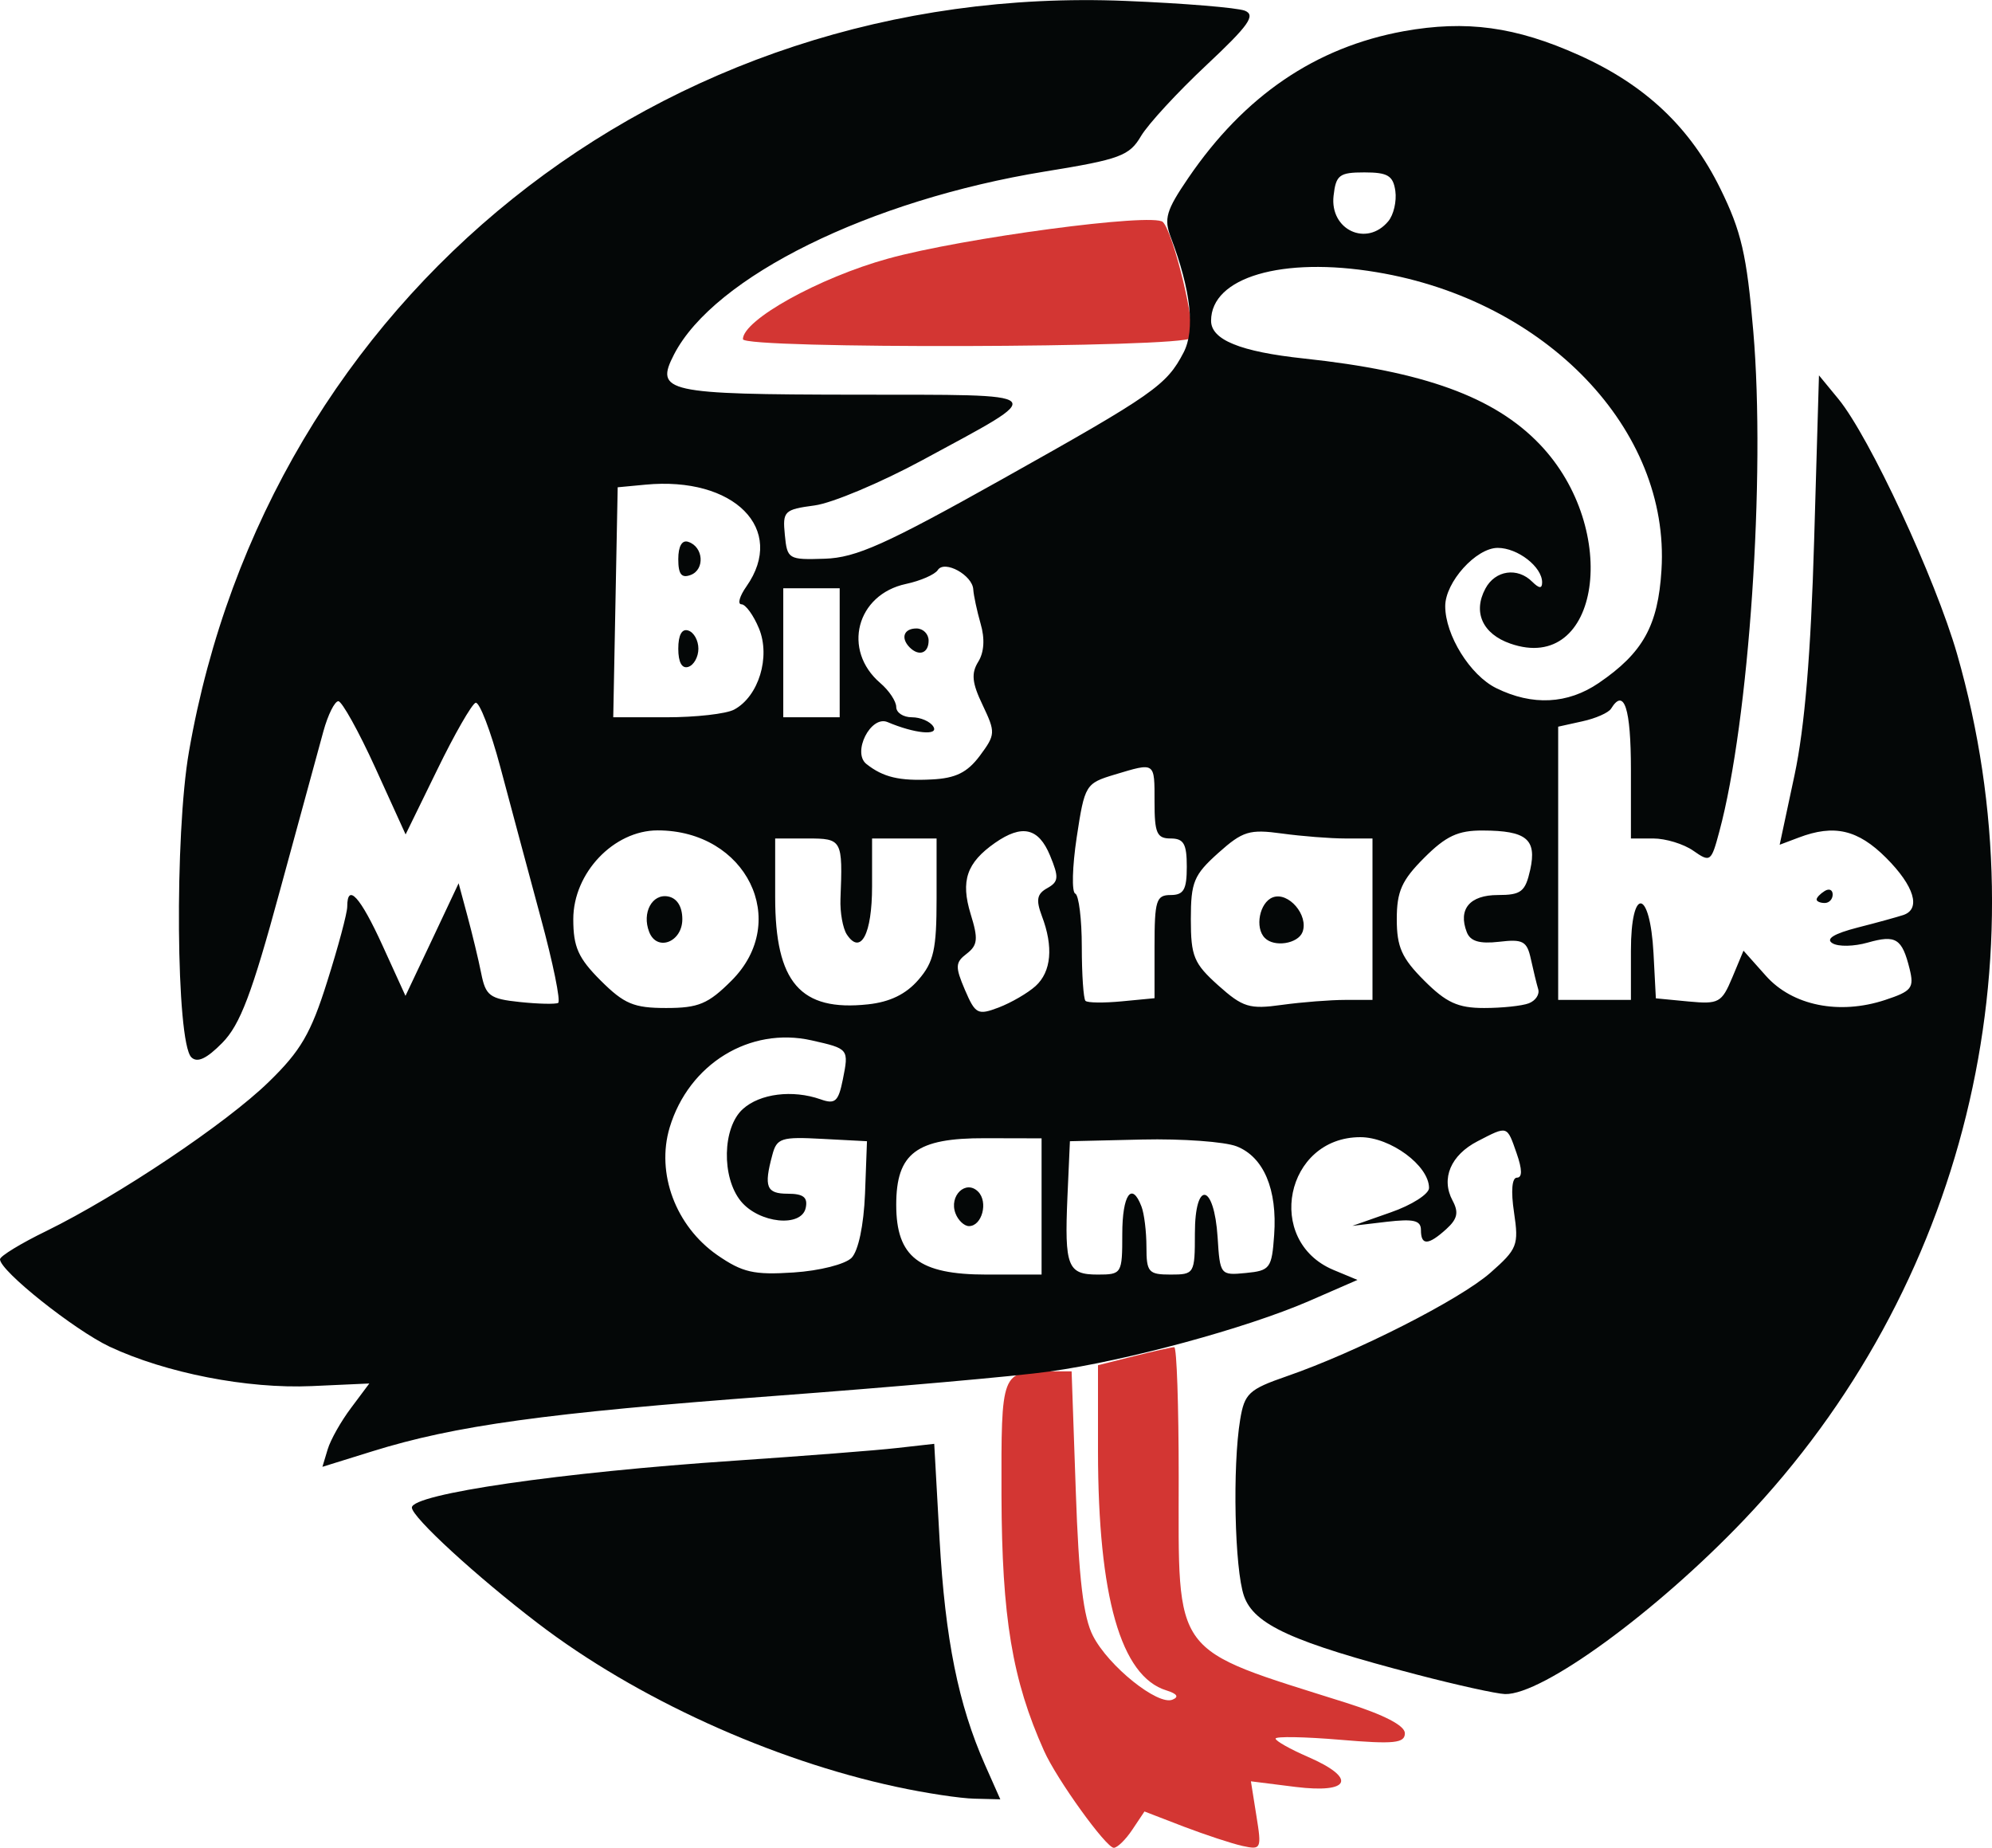
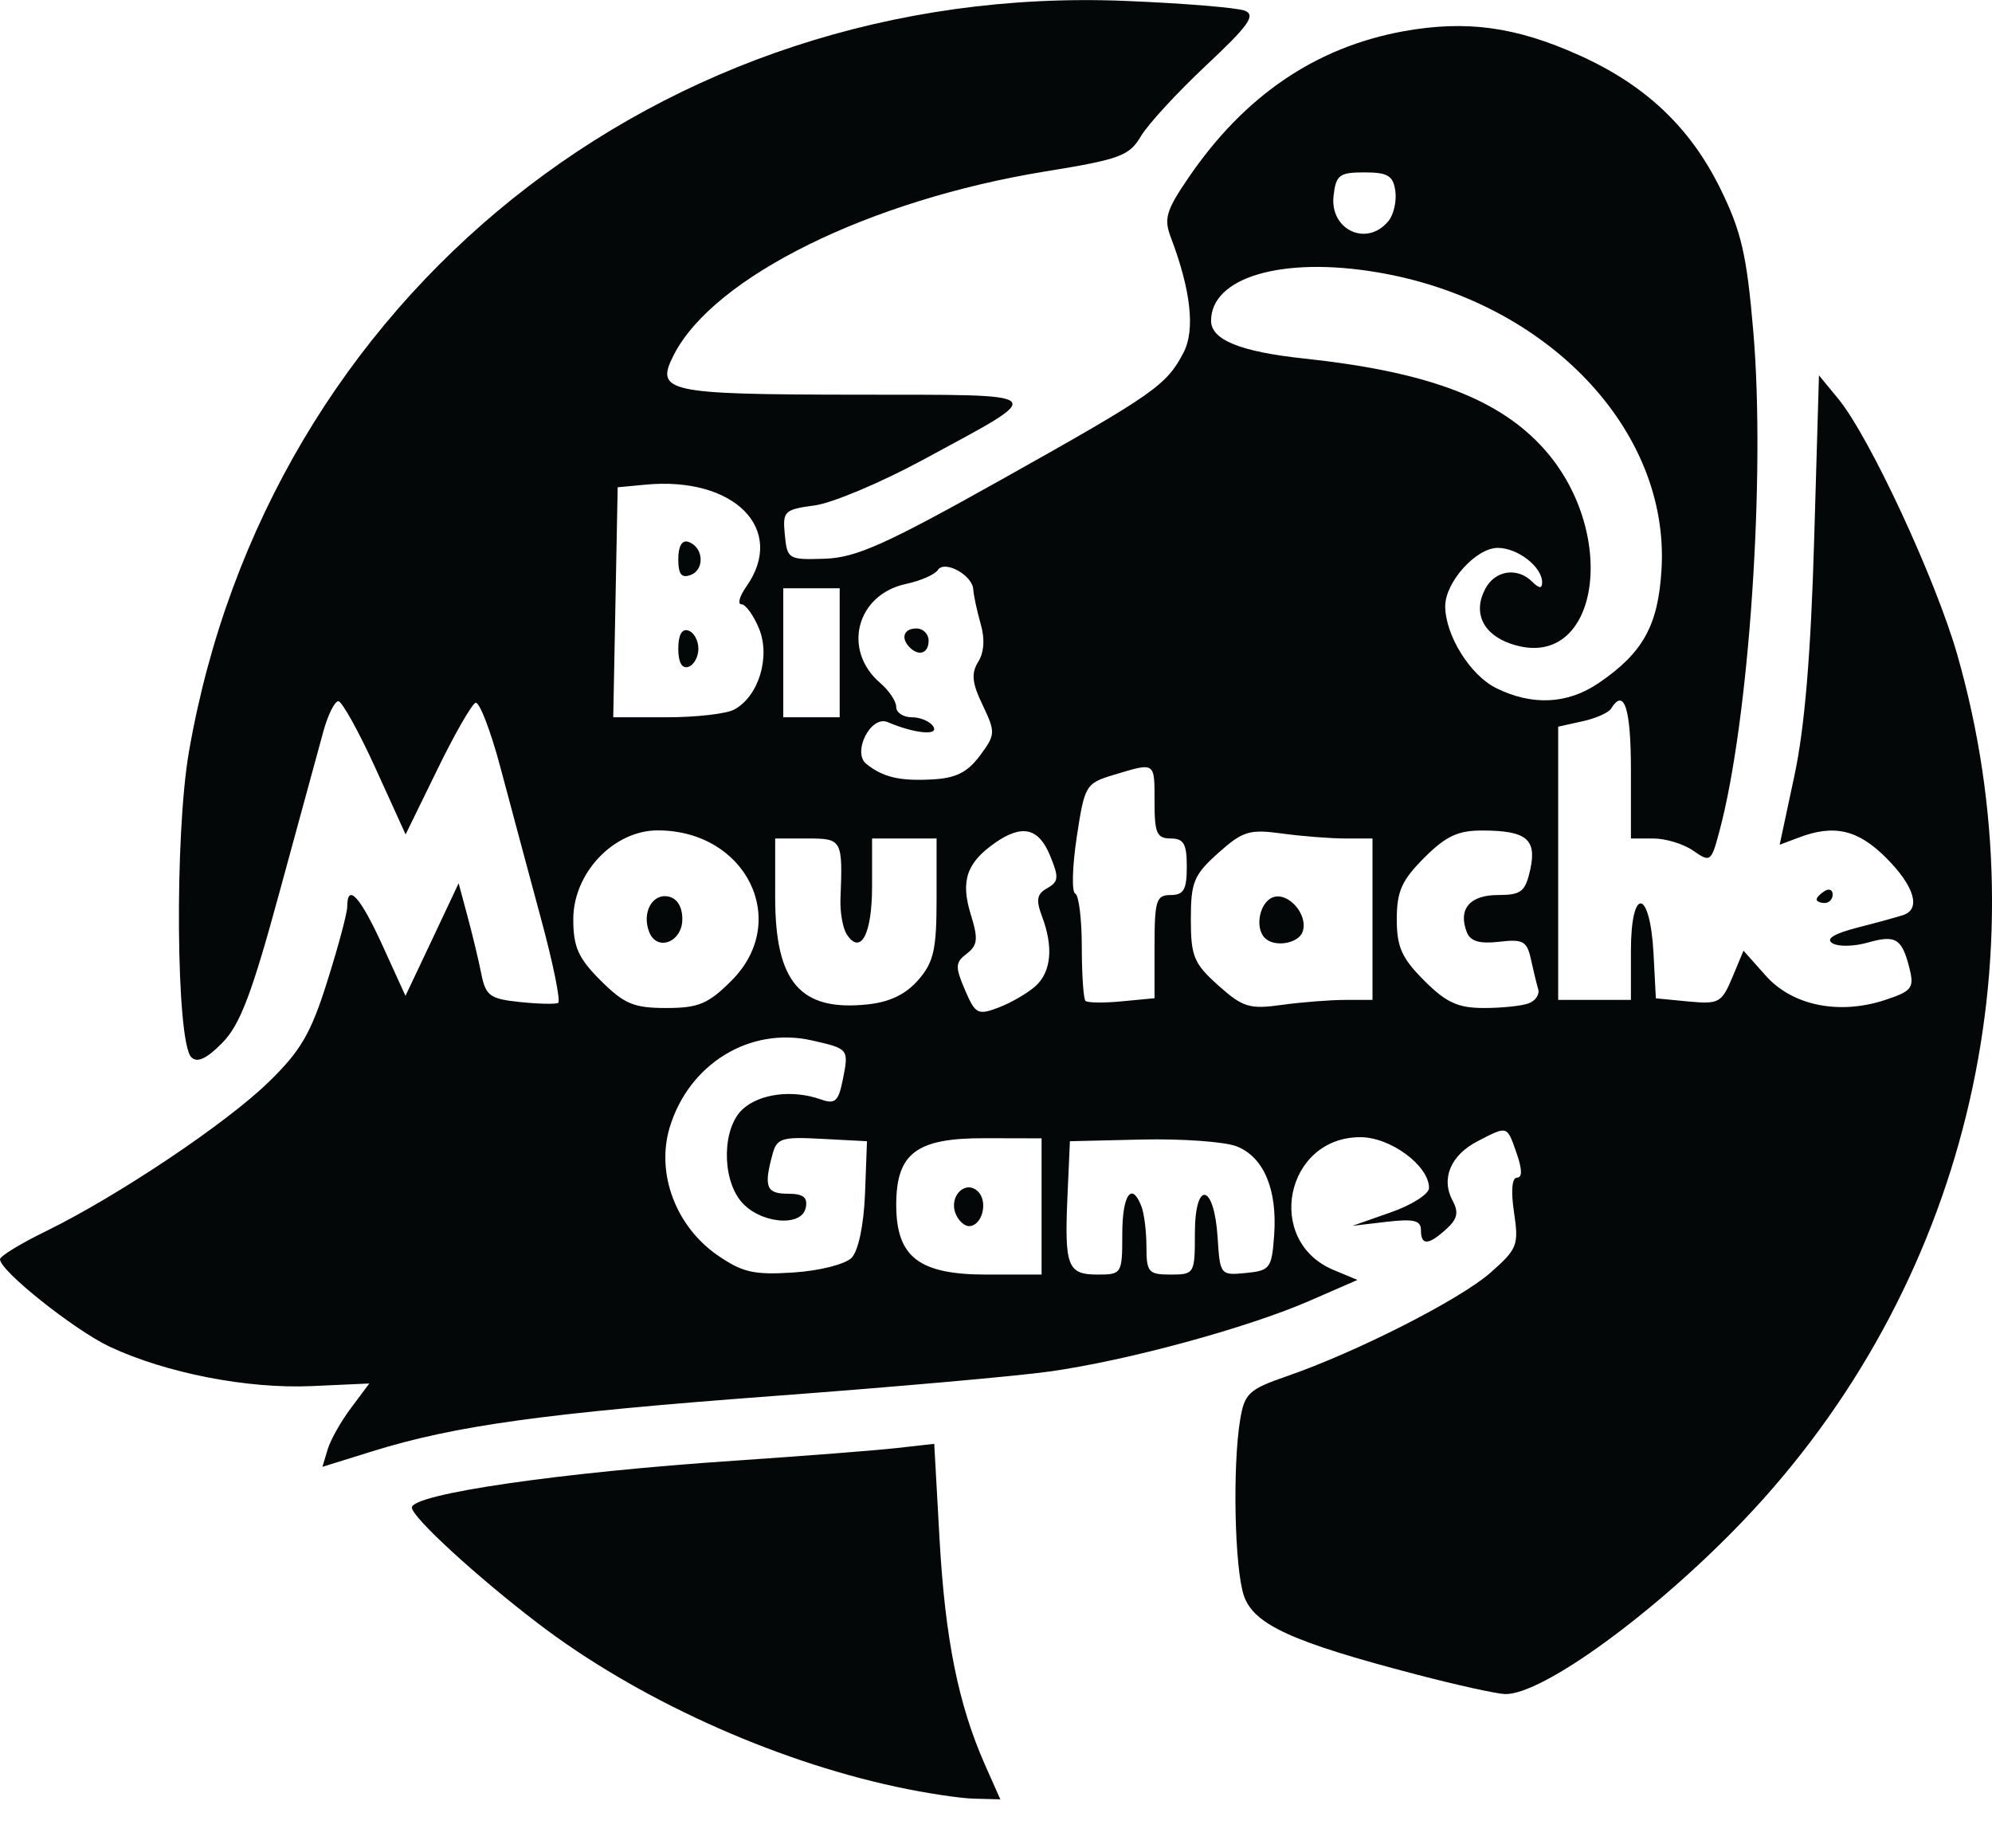
<svg xmlns="http://www.w3.org/2000/svg" version="1.2" baseProfile="tiny" width="152.54mm" height="141.48mm" viewBox="2257 11258 15254 14148" preserveAspectRatio="xMidYMid" fill-rule="evenodd" stroke-width="28.222" stroke-linejoin="round" xml:space="preserve">
  <g visibility="visible" id="Slide_1">
    <g>
-       <path fill="rgb(211,54,51)" stroke="none" d="M 10928,25267 C 10877,25344 10813,25406 10786,25406 10727,25406 10348,24880 10252,24664 10008,24120 9929,23642 9926,22708 9924,21756 9923,21758 10291,21758 L 10463,21758 10495,22675 C 10518,23347 10553,23642 10627,23784 10746,24016 11123,24318 11235,24272 11287,24251 11272,24227 11189,24201 10840,24094 10666,23484 10665,22369 L 10665,21711 10940,21642 C 11091,21604 11230,21573 11249,21573 11268,21573 11283,22020 11283,22565 11283,23960 11217,23870 12566,24296 12856,24388 13015,24470 13015,24529 13015,24605 12933,24614 12520,24579 12248,24556 12025,24552 12025,24570 12025,24588 12137,24651 12273,24710 12649,24873 12600,24992 12178,24940 L 11836,24897 11878,25161 C 11919,25415 11915,25423 11772,25392 11690,25374 11488,25307 11322,25244 L 11021,25128 10928,25267 Z M 11376,13846 C 11329,13922 7946,13931 7946,13855 7946,13708 8529,13384 9058,13238 9629,13080 11090,12885 11162,12958 11243,13038 11420,13774 11376,13846 Z" />
      <rect fill="none" stroke="none" x="7945" y="12941" width="5072" height="12467" />
    </g>
    <g>
      <path fill="rgb(4,7,7)" stroke="none" d="M 9120,24939 C 8165,24734 7127,24261 6377,23688 5905,23328 5411,22874 5411,22801 5411,22697 6553,22531 7884,22442 8411,22406 8970,22363 9126,22345 L 9411,22313 9452,23048 C 9495,23809 9596,24310 9799,24769 L 9917,25035 9720,25030 C 9611,25028 9341,24987 9120,24939 Z M 13107,24080 C 12153,23831 11860,23698 11783,23478 11711,23272 11694,22486 11754,22126 11787,21928 11820,21896 12109,21796 12645,21611 13435,21209 13669,21004 13877,20821 13888,20792 13851,20542 13826,20377 13835,20275 13873,20275 13915,20275 13914,20212 13871,20089 13796,19874 13804,19876 13572,19996 13366,20102 13290,20282 13380,20450 13429,20541 13418,20591 13332,20669 13194,20794 13138,20796 13138,20676 13138,20602 13082,20589 12875,20613 L 12613,20644 12906,20541 C 13068,20485 13200,20400 13200,20354 13200,20183 12905,19965 12674,19965 12100,19965 11938,20758 12467,20981 L 12652,21058 12278,21221 C 11799,21428 10888,21676 10296,21759 10042,21795 9089,21879 8178,21947 6435,22077 5742,22173 5109,22370 L 4726,22489 4766,22356 C 4788,22282 4869,22139 4946,22037 L 5085,21851 4643,21871 C 4151,21893 3527,21771 3096,21569 2826,21441 2257,20989 2257,20900 2257,20876 2417,20778 2613,20683 3161,20414 3988,19861 4315,19542 4559,19305 4638,19171 4763,18772 4847,18507 4916,18249 4916,18200 4916,18014 5016,18124 5186,18497 L 5362,18883 5566,18452 5769,18021 5836,18270 C 5873,18407 5921,18605 5942,18711 5976,18882 6007,18906 6236,18930 6377,18945 6510,18948 6531,18937 6552,18926 6492,18631 6397,18282 6303,17933 6164,17416 6089,17134 6014,16852 5928,16630 5899,16639 5870,16649 5737,16880 5605,17152 L 5363,17647 5131,17137 C 5003,16856 4875,16627 4848,16627 4820,16627 4768,16731 4733,16859 4698,16986 4548,17535 4400,18079 4186,18867 4096,19104 3959,19243 3839,19365 3767,19398 3722,19353 3605,19236 3593,17648 3704,17013 4309,13532 7319,11120 10875,11265 11321,11283 11732,11317 11790,11340 11875,11375 11819,11453 11495,11757 11275,11963 11050,12207 10995,12299 10906,12451 10835,12478 10260,12571 8916,12790 7727,13376 7419,13971 7270,14260 7352,14278 8808,14280 10330,14282 10299,14251 9317,14783 9000,14954 8630,15110 8495,15128 8262,15159 8249,15172 8267,15353 8285,15540 8294,15545 8573,15536 8813,15528 9039,15427 9933,14926 11095,14275 11190,14208 11321,13956 11410,13783 11376,13480 11223,13076 11168,12933 11187,12869 11357,12620 11786,11991 12331,11620 13006,11497 13485,11411 13863,11462 14350,11681 14857,11909 15200,12233 15431,12703 15591,13028 15633,13208 15683,13794 15778,14902 15651,16780 15423,17625 15361,17857 15354,17863 15224,17772 15150,17720 15012,17678 14917,17678 L 14746,17678 14746,17152 C 14746,16680 14694,16521 14594,16684 14575,16715 14476,16759 14374,16781 L 14189,16822 14189,17868 14189,18914 14468,18914 14746,18914 14746,18538 C 14746,18043 14892,18059 14919,18557 L 14937,18902 15186,18926 C 15419,18948 15441,18936 15522,18743 L 15608,18537 15780,18730 C 15983,18958 16341,19030 16691,18915 16897,18847 16916,18823 16880,18676 16822,18443 16775,18414 16560,18475 16455,18505 16334,18508 16289,18480 16235,18447 16300,18407 16482,18360 16632,18322 16790,18278 16832,18264 16969,18218 16916,18042 16700,17826 16484,17610 16302,17568 16031,17671 L 15885,17726 15999,17192 C 16077,16826 16124,16260 16149,15395 L 16186,14132 16335,14313 C 16574,14605 17077,15687 17244,16267 17917,18615 17299,21126 15612,22895 14938,23602 14068,24236 13782,24229 13717,24227 13413,24160 13107,24080 Z M 8778,20889 C 8830,20835 8871,20641 8881,20398 L 8896,19996 8553,19978 C 8239,19961 8205,19972 8171,20102 8105,20346 8126,20398 8290,20398 8409,20398 8444,20426 8427,20506 8395,20659 8069,20625 7930,20455 7781,20272 7789,19891 7945,19750 8076,19631 8326,19600 8540,19675 8652,19715 8677,19693 8711,19524 8758,19289 8757,19288 8473,19224 7999,19117 7532,19404 7385,19891 7280,20242 7431,20646 7750,20868 7943,21001 8029,21021 8334,21001 8534,20988 8729,20938 8778,20889 Z M 10233,20495 L 10233,19974 9800,19973 C 9275,19971 9120,20087 9120,20483 9120,20883 9294,21017 9811,21017 L 10233,21017 10233,20495 Z M 9574,20549 C 9522,20414 9653,20288 9747,20382 9826,20461 9777,20646 9677,20646 9641,20646 9594,20602 9574,20549 Z M 10851,20707 C 10851,20405 10924,20301 10998,20496 11019,20550 11036,20689 11036,20805 11036,20999 11052,21017 11221,21017 11403,21017 11407,21010 11407,20702 11407,20291 11554,20316 11581,20731 11599,21020 11602,21024 11797,21005 11983,20987 11996,20969 12014,20714 12039,20365 11934,20116 11726,20035 11636,20000 11311,19976 11005,19983 L 10450,19996 10431,20423 C 10408,20956 10432,21017 10663,21017 10847,21017 10851,21010 10851,20707 Z M 10187,18808 C 10308,18698 10325,18507 10235,18271 10189,18148 10197,18102 10277,18058 10364,18009 10367,17976 10298,17809 10210,17596 10084,17567 9876,17712 9659,17864 9612,18002 9690,18257 9749,18447 9744,18495 9660,18560 9572,18627 9570,18659 9646,18837 9726,19023 9744,19033 9905,18972 10001,18935 10127,18862 10187,18808 Z M 7859,18766 C 8314,18311 7972,17616 7293,17616 6957,17616 6647,17942 6647,18296 6647,18509 6685,18594 6857,18766 7037,18945 7110,18976 7358,18976 7606,18976 7680,18945 7859,18766 Z M 7228,18393 C 7171,18247 7251,18099 7373,18122 7442,18135 7482,18200 7482,18296 7482,18472 7287,18547 7228,18393 Z M 9290,18760 C 9408,18624 9429,18526 9429,18138 L 9429,17678 9182,17678 8935,17678 8935,18045 C 8935,18411 8848,18575 8741,18412 8711,18365 8689,18244 8693,18141 8711,17686 8706,17678 8440,17678 L 8193,17678 8193,18128 C 8193,18781 8386,19004 8904,18948 9072,18930 9195,18870 9290,18760 Z M 11098,18506 C 11098,18152 11111,18111 11221,18111 11322,18111 11345,18069 11345,17894 11345,17719 11322,17678 11221,17678 11116,17678 11098,17637 11098,17400 11098,17089 11106,17095 10792,17189 10570,17256 10563,17267 10502,17669 10468,17895 10463,18089 10491,18100 10518,18112 10541,18295 10541,18507 10541,18720 10554,18906 10569,18921 10584,18937 10710,18938 10847,18925 L 11098,18901 11098,18506 Z M 12559,18914 L 12767,18914 12767,18296 12767,17678 12559,17678 C 12445,17678 12227,17661 12074,17640 11825,17606 11774,17621 11586,17789 11399,17957 11376,18011 11376,18296 11376,18581 11399,18635 11586,18803 11774,18971 11825,18987 12074,18952 12227,18931 12445,18914 12559,18914 Z M 11943,18440 C 11864,18362 11902,18168 12003,18129 12123,18083 12280,18266 12231,18395 12196,18484 12015,18513 11943,18440 Z M 13964,18940 C 14016,18920 14048,18872 14036,18832 14024,18792 13999,18689 13980,18602 13950,18464 13920,18447 13736,18469 13586,18486 13516,18465 13489,18395 13421,18219 13512,18111 13727,18111 13906,18111 13937,18086 13975,17917 14026,17684 13947,17618 13611,17617 13422,17616 13330,17659 13163,17826 12991,17998 12953,18083 12953,18296 12953,18509 12991,18594 13163,18766 13332,18935 13421,18976 13622,18976 13758,18976 13912,18960 13964,18940 Z M 9760,17045 C 9881,16882 9881,16866 9782,16657 9700,16487 9693,16414 9748,16325 9793,16253 9800,16148 9766,16033 9738,15935 9713,15817 9710,15772 9705,15662 9489,15543 9438,15623 9416,15657 9307,15705 9195,15729 8815,15810 8704,16236 8998,16488 9065,16545 9120,16628 9120,16671 9120,16715 9174,16750 9240,16750 9306,16750 9380,16782 9404,16821 9449,16893 9261,16875 9054,16787 8925,16732 8780,17020 8892,17108 9020,17209 9144,17239 9392,17226 9575,17217 9664,17173 9760,17045 Z M 9223,16215 C 9152,16143 9178,16070 9275,16070 9326,16070 9368,16112 9368,16163 9368,16260 9294,16286 9223,16215 Z M 7879,16691 C 8066,16591 8159,16288 8069,16070 8027,15968 7966,15885 7935,15885 7903,15885 7920,15823 7973,15748 8281,15309 7879,14904 7199,14969 L 6987,14989 6970,15869 6953,16750 7361,16750 C 7585,16750 7818,16724 7879,16691 Z M 7451,16225 C 7451,16120 7479,16069 7528,16086 7571,16100 7605,16162 7605,16225 7605,16287 7571,16350 7528,16364 7479,16380 7451,16329 7451,16225 Z M 7451,15539 C 7451,15440 7480,15390 7528,15407 7644,15445 7656,15618 7547,15660 7476,15687 7451,15656 7451,15539 Z M 8687,16256 L 8687,15762 8471,15762 8255,15762 8255,16256 8255,16750 8471,16750 8687,16750 8687,16256 Z M 14499,16488 C 14838,16257 14954,16049 14980,15622 15047,14549 14099,13558 12798,13342 12075,13221 11531,13381 11531,13714 11531,13860 11755,13951 12242,14003 13160,14101 13700,14297 14047,14659 14673,15312 14509,16425 13823,16186 13610,16112 13534,15945 13632,15764 13707,15624 13878,15599 13991,15713 14044,15765 14066,15766 14066,15717 14066,15598 13879,15453 13726,15453 13560,15453 13324,15716 13324,15899 13324,16121 13515,16429 13715,16527 13991,16663 14261,16650 14499,16488 Z M 12888,12952 C 12929,12903 12953,12799 12942,12720 12925,12603 12884,12578 12705,12578 12513,12578 12487,12598 12469,12757 12439,13018 12723,13151 12888,12952 Z M 16168,18145 C 16168,18130 16196,18101 16230,18080 16264,18059 16291,18071 16291,18107 16291,18143 16264,18172 16230,18172 16196,18172 16168,18160 16168,18145 Z" />
      <rect fill="none" stroke="none" x="2256" y="11258" width="15257" height="13779" />
    </g>
  </g>
</svg>